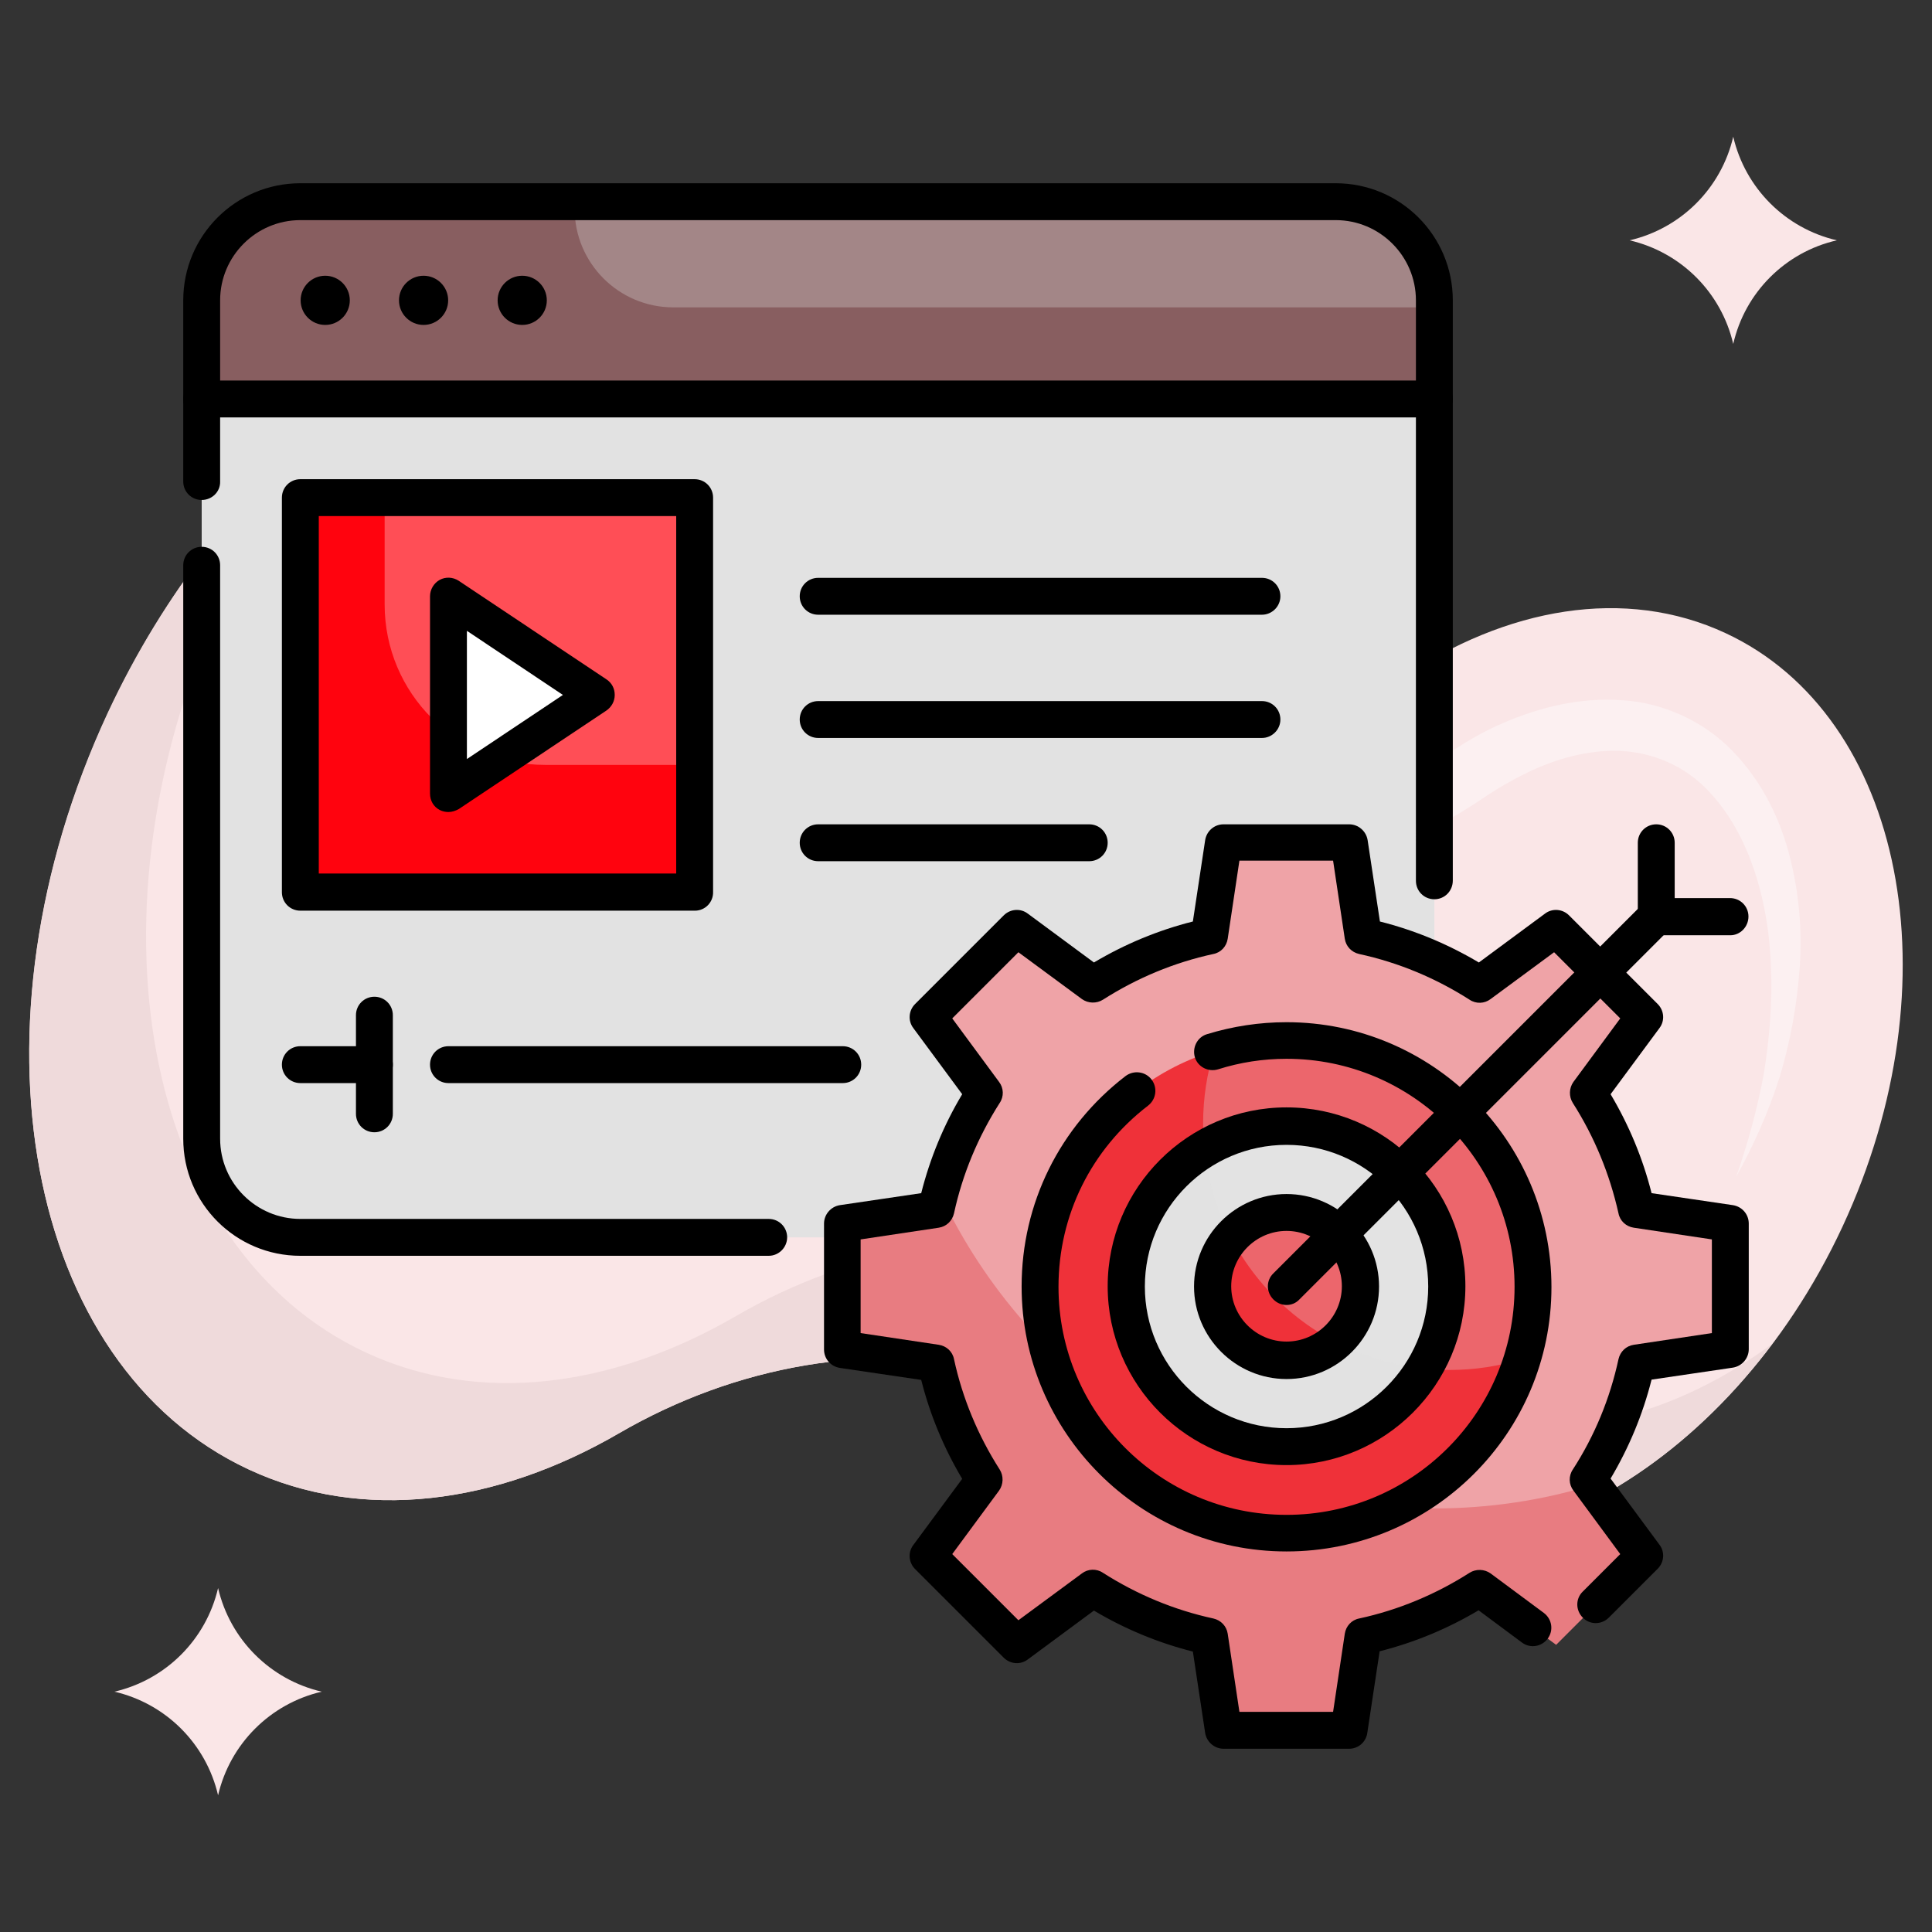
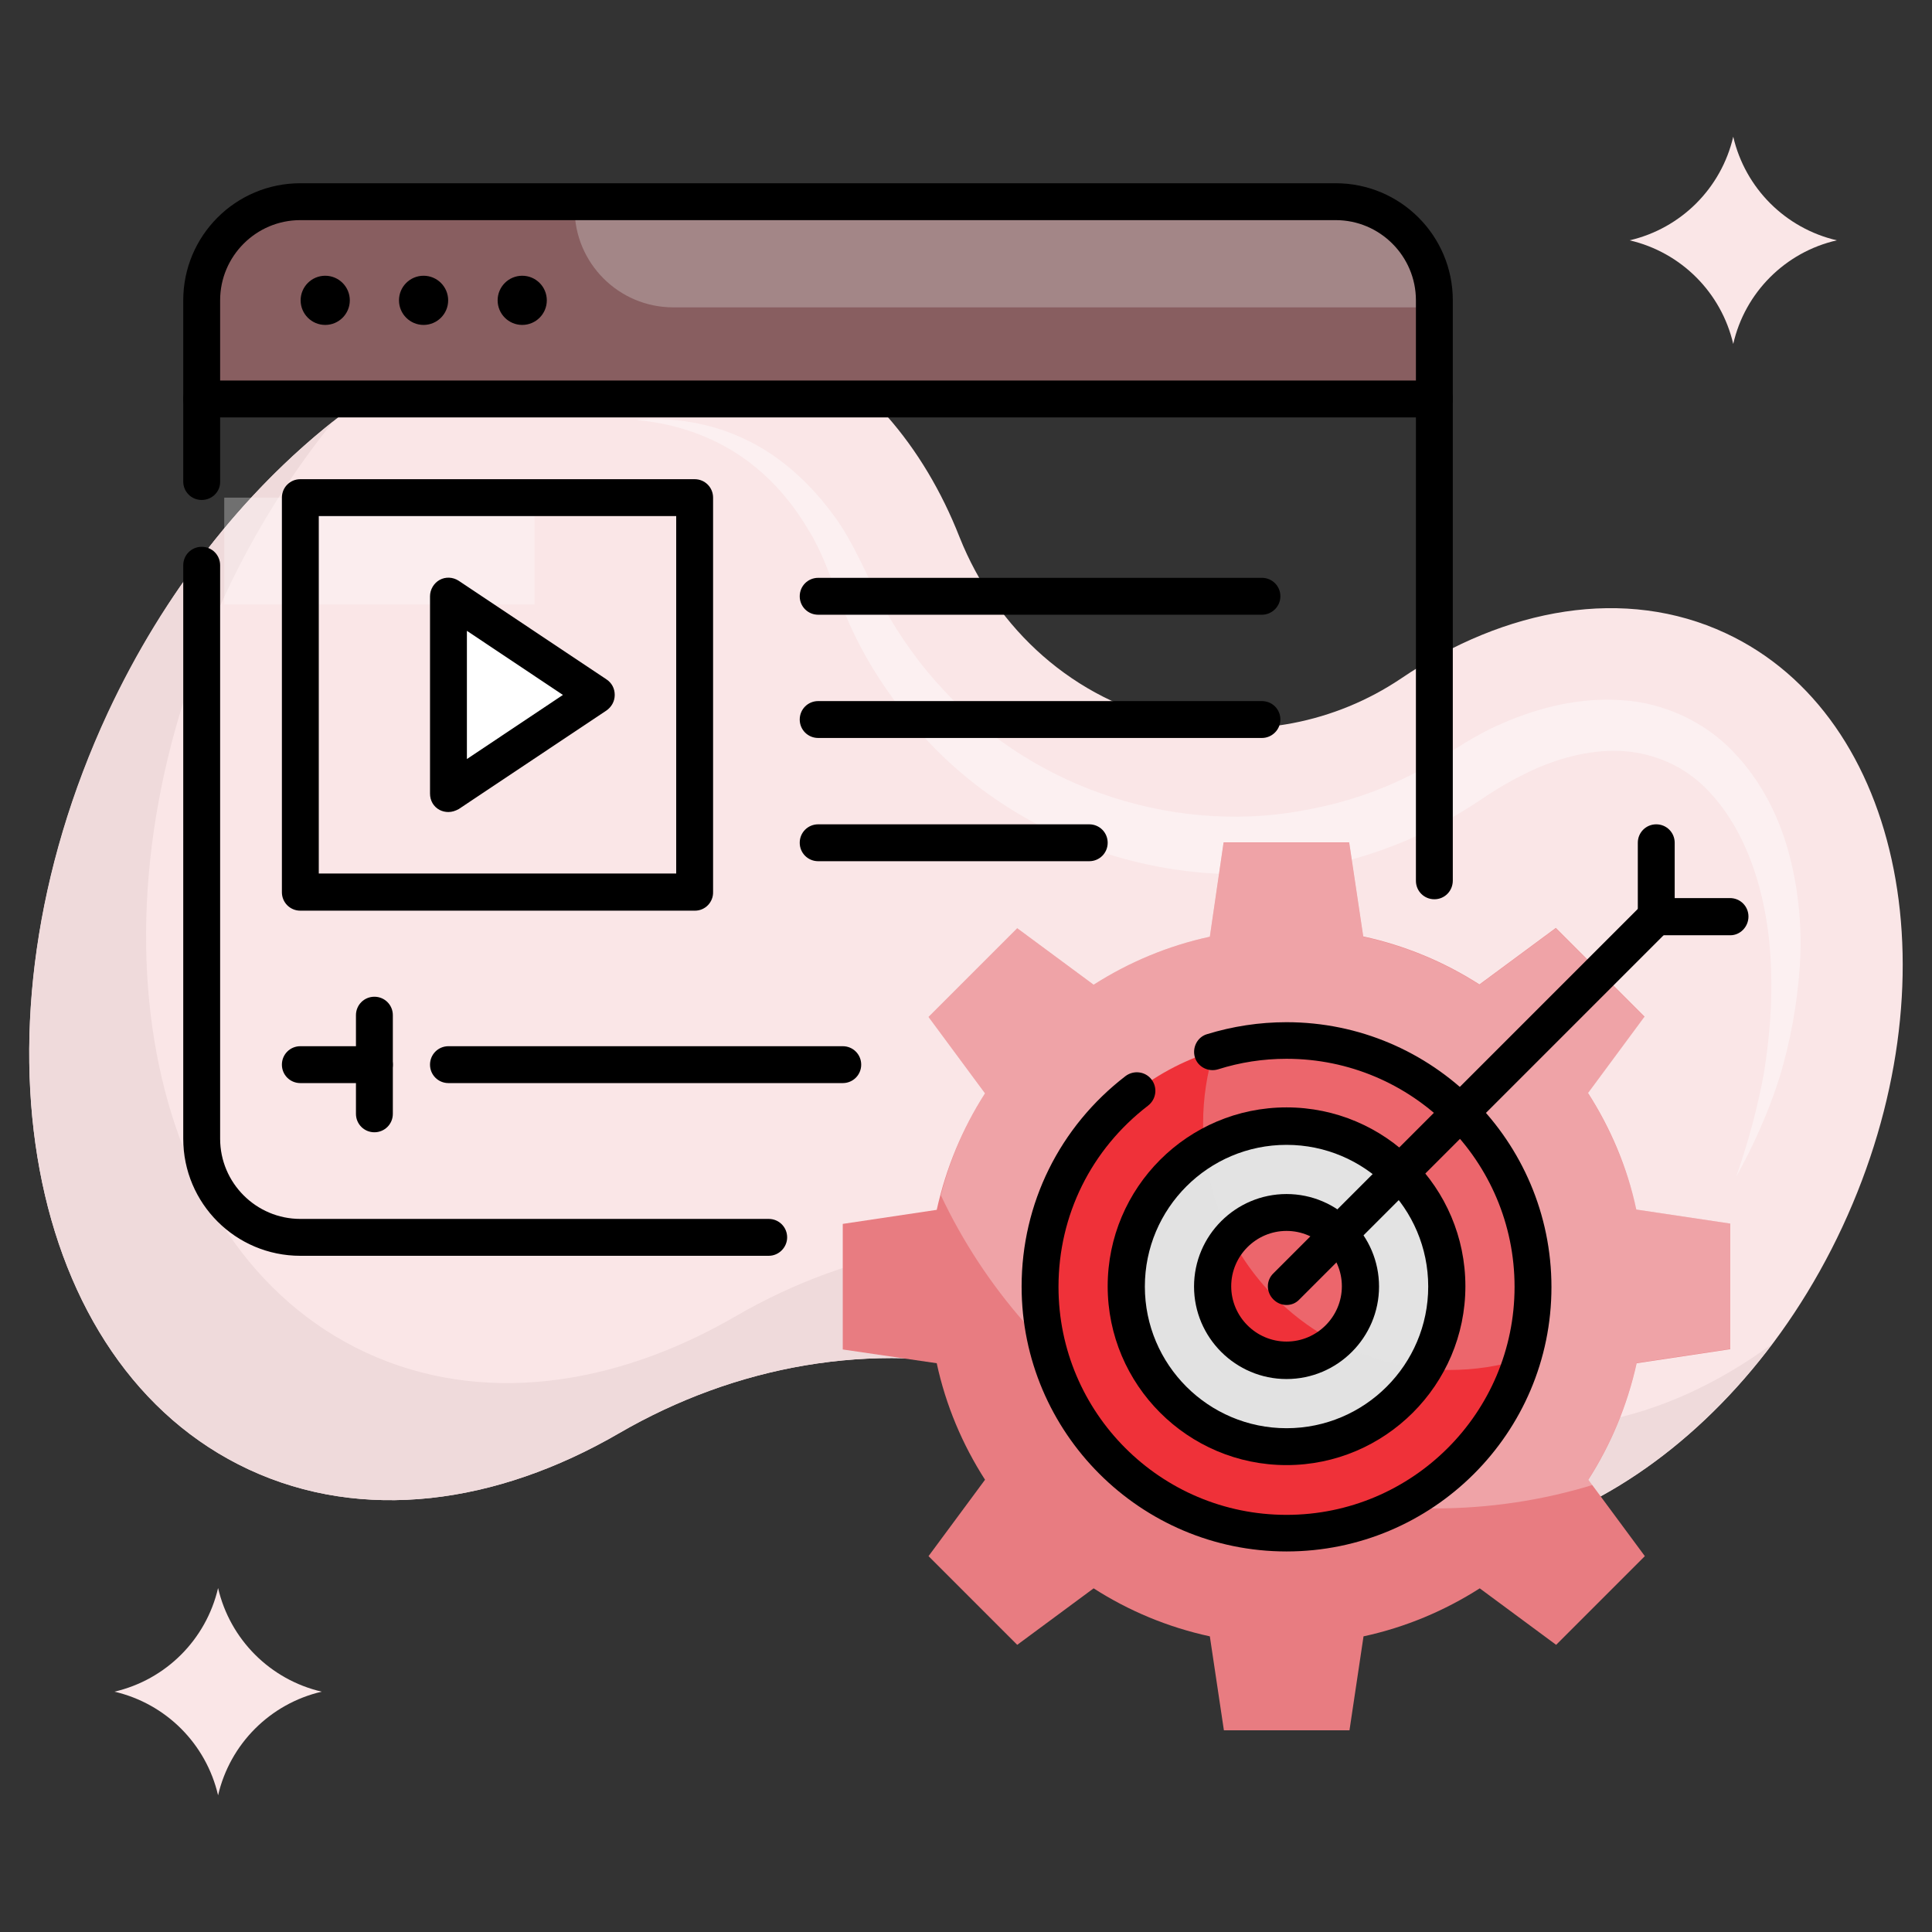
<svg xmlns="http://www.w3.org/2000/svg" enable-background="new 0 0 66 66" viewBox="0 0 66 66">
  <rect x="0" y="0" width="66" height="66" fill="#333333" stroke="none" />
  <path fill="#fae6e7" d="M10.99 57.79c-1.76-.41-3.13-1.78-3.54-3.54v0c-.41 1.76-1.78 3.13-3.54 3.54l0 0h0c1.76.41 3.13 1.78 3.54 3.54v0C7.86 59.57 9.23 58.2 10.99 57.79L10.99 57.79zM62.75 8.21c-1.76-.41-3.13-1.78-3.54-3.54v0c-.41 1.76-1.78 3.13-3.54 3.54l0 0h0c1.76.41 3.13 1.78 3.54 3.54v0C59.61 9.99 60.99 8.61 62.75 8.21L62.75 8.21zM58.95 21.63c-3.43-1.6-7.5-.88-11.09 1.55-2.26 1.52-5.04 2.05-7.7 1.48-.04-.01-.07-.02-.11-.02-3.34-.72-6.01-3.12-7.27-6.29-1.23-3.13-3.33-5.6-6.2-6.94-7.65-3.56-17.9 2.23-22.89 12.95C-1.3 35.07.85 46.64 8.5 50.2c3.89 1.81 8.45 1.2 12.65-1.24 3.98-2.31 8.63-3.16 13.12-2.14.48.11.96.22 1.45.33 2.74.63 5.22 1.97 7.44 3.7.52.41 1.09.75 1.7 1.04 6.09 2.84 14.19-1.63 18.08-9.98C66.83 33.55 65.05 24.47 58.95 21.63z" class="colore6f3fa svgShape" />
  <path fill="#efdadb" d="M48.85,47.89c-0.61-0.28-1.18-0.63-1.7-1.04c-2.22-1.72-4.7-3.07-7.44-3.7c-0.48-0.11-0.96-0.22-1.45-0.33    c-4.49-1.01-9.14-0.17-13.12,2.14c-4.2,2.44-8.76,3.05-12.65,1.24c-7.65-3.56-9.8-15.14-4.81-25.85c1.03-2.22,2.3-4.21,3.71-5.96    c-3.05,2.42-5.78,5.82-7.71,9.96C-1.3,35.07,0.85,46.64,8.5,50.2c3.89,1.81,8.45,1.2,12.65-1.24c3.98-2.31,8.63-3.16,13.12-2.14    c0.48,0.11,0.96,0.22,1.45,0.33c2.74,0.63,5.22,1.97,7.44,3.7c0.52,0.41,1.09,0.75,1.7,1.04c5.03,2.34,11.41-0.3,15.68-5.98    C56.8,48.66,52.48,49.57,48.85,47.89z" class="colordae9ef svgShape" />
  <path fill="#fcf0f1" d="M61.13,29.22c-0.33-1.27-0.94-2.52-1.92-3.54c-0.97-1.02-2.38-1.68-3.81-1.76c-1.42-0.1-2.8,0.24-4.03,0.77    c-0.62,0.26-1.2,0.6-1.76,0.96c-0.5,0.33-0.98,0.61-1.5,0.87c-1.03,0.51-2.12,0.88-3.25,1.1c-4.49,0.96-9.45-0.59-12.61-4.03    c-0.8-0.85-1.49-1.81-2.06-2.84c-0.56-0.98-1.01-2.26-1.82-3.29c-0.78-1.03-1.78-1.93-2.95-2.47c-1.16-0.55-2.45-0.75-3.69-0.64    c1.23,0.1,2.42,0.49,3.42,1.13c1,0.64,1.81,1.53,2.41,2.53c0.64,0.99,0.92,2.11,1.47,3.33c0.53,1.18,1.24,2.28,2.06,3.28    c1.64,2.02,3.89,3.56,6.38,4.43c2.48,0.86,5.21,1.05,7.8,0.53c1.29-0.27,2.55-0.71,3.73-1.32c0.58-0.3,1.16-0.65,1.69-1.01    c0.47-0.32,0.96-0.6,1.47-0.85c1.01-0.49,2.09-0.78,3.14-0.75c1.04,0.04,2.04,0.42,2.83,1.14c1.58,1.47,2.29,3.9,2.37,6.26    c0.05,1.19-0.05,2.4-0.24,3.6c-0.22,1.2-0.54,2.38-0.95,3.55c0.6-1.08,1.11-2.22,1.49-3.42c0.36-1.2,0.59-2.45,0.68-3.72    C61.57,31.79,61.46,30.49,61.13,29.22z" class="colorf0f8fc svgShape" />
  <path fill="#885e60" d="M49,10.26c0-1.86-1.51-3.37-3.37-3.37H10.26c-1.86,0-3.37,1.51-3.37,3.37v3.37H49V10.26z" class="color5e7588 svgShape" />
-   <path fill="#e2e2e2" d="M28.79,41.8L32,41.33c0.31-1.44,0.88-2.78,1.65-3.98l-1.93-2.61l3.03-3.03l2.61,1.93      c1.2-0.77,2.54-1.33,3.97-1.64l0.48-3.21h4.29L46.57,32c0.85,0.18,1.66,0.47,2.43,0.82V13.63H6.89V38.9      c0,1.86,1.51,3.37,3.37,3.37h18.53V41.8z" class="colore2e2e2 svgShape" />
  <path fill="#e87c81" d="M59.11,46.09V41.8l-3.21-0.48c-0.31-1.44-0.88-2.78-1.65-3.98l1.93-2.61l-3.03-3.03l-2.61,1.93      c-1.2-0.77-2.54-1.33-3.97-1.64l-0.48-3.21H41.8L41.33,32c-1.44,0.31-2.78,0.88-3.97,1.64l-2.61-1.93l-3.03,3.03l1.93,2.61      c-0.77,1.2-1.33,2.54-1.65,3.98l-3.21,0.48v4.29L32,46.57c0.31,1.44,0.88,2.78,1.65,3.98l-1.93,2.61l3.03,3.03l2.61-1.93      c1.2,0.77,2.54,1.33,3.97,1.64l0.48,3.21h4.29l0.48-3.21c1.44-0.31,2.78-0.88,3.97-1.64l2.61,1.93l3.03-3.03l-1.93-2.61      c0.77-1.2,1.33-2.54,1.65-3.98L59.11,46.09z" class="color7cb5e8 svgShape" />
-   <rect width="13.47" height="13.47" x="10.26" y="17" fill="#ff030e" class="colorffab03 svgShape" />
  <path fill="#e2e2e2" d="M49,10.26c0-1.86-1.51-3.37-3.37-3.37H19.65c-0.01,0.08-0.02,0.16-0.02,0.24c0,1.86,1.51,3.37,3.37,3.37      H49V10.26z" opacity=".3" class="colore2e2e2 svgShape" />
-   <path fill="#ffffff" d="M13.14,20.65c0,3.03,2.45,5.48,5.48,5.48h5.12V17h-10.6V20.65z" opacity=".3" class="colorffffff svgShape" />
+   <path fill="#ffffff" d="M13.14,20.65h5.12V17h-10.6V20.65z" opacity=".3" class="colorffffff svgShape" />
  <polygon fill="#ffffff" points="15.32 20.37 15.32 27.11 20.37 23.74" class="colorffffff svgShape" />
  <path fill="#ffffff" d="M54.25,37.35l1.93-2.61l-3.03-3.03l-2.61,1.93c-1.2-0.77-2.54-1.33-3.97-1.64l-0.48-3.21H41.8L41.33,32      c-1.44,0.31-2.78,0.88-3.97,1.64l-2.61-1.93l-3.03,3.03l1.93,2.61c-0.68,1.06-1.19,2.23-1.51,3.48      c2.98,6.32,9.41,10.7,16.87,10.7c1.88,0,3.69-0.28,5.39-0.8l-0.14-0.19c0.77-1.2,1.33-2.54,1.65-3.98l3.21-0.48V41.8l-3.21-0.48      C55.58,39.89,55.02,38.55,54.25,37.35z" opacity=".3" class="colorffffff svgShape" />
  <circle cx="43.95" cy="43.95" r="8.42" fill="#ef3139" class="coloref4a51 svgShape" />
  <circle cx="43.95" cy="43.95" r="5.47" fill="#e2e2e2" class="colore2e2e2 svgShape" />
  <circle cx="43.95" cy="43.95" r="2.53" fill="#ef3139" class="coloref4a51 svgShape" />
  <path fill="#e2e2e2" d="M43.95,35.53c-0.86,0-1.69,0.13-2.48,0.37c-0.24,0.78-0.37,1.62-0.37,2.48c0,4.65,3.77,8.42,8.42,8.42      c0.86,0,1.69-0.13,2.48-0.37c0.24-0.78,0.37-1.62,0.37-2.48C52.37,39.3,48.6,35.53,43.95,35.53z" opacity=".3" class="colore2e2e2 svgShape" />
-   <path d="M46.09,59.74H41.8c-0.31,0-0.58-0.23-0.63-0.54l-0.42-2.78c-1.19-0.3-2.32-0.77-3.38-1.4l-2.26,1.67      c-0.25,0.19-0.6,0.16-0.82-0.06l-3.03-3.03c-0.22-0.22-0.25-0.57-0.06-0.82l1.67-2.26c-0.63-1.06-1.1-2.19-1.4-3.38l-2.78-0.41      c-0.31-0.05-0.54-0.31-0.54-0.63V41.8c0-0.31,0.23-0.58,0.54-0.63l2.78-0.41c0.3-1.19,0.77-2.33,1.4-3.38l-1.67-2.26      c-0.19-0.25-0.16-0.6,0.06-0.82l3.03-3.03c0.22-0.22,0.57-0.25,0.82-0.06l2.26,1.67c1.06-0.63,2.19-1.1,3.38-1.4l0.42-2.78      c0.05-0.31,0.31-0.54,0.63-0.54h4.29c0.31,0,0.58,0.23,0.63,0.54l0.42,2.78c1.19,0.3,2.32,0.77,3.38,1.4l2.26-1.67      c0.25-0.19,0.6-0.16,0.82,0.06l3.03,3.03c0.22,0.22,0.25,0.57,0.06,0.82l-1.67,2.26c0.63,1.06,1.1,2.19,1.4,3.38l2.78,0.41      c0.31,0.05,0.54,0.31,0.54,0.63v4.29c0,0.31-0.23,0.58-0.54,0.63l-2.78,0.41c-0.3,1.19-0.77,2.32-1.4,3.38l1.67,2.26      c0.19,0.25,0.16,0.6-0.06,0.82l-1.67,1.67c-0.25,0.25-0.65,0.25-0.89,0c-0.25-0.25-0.25-0.65,0-0.89l1.28-1.28l-1.6-2.17      c-0.16-0.21-0.17-0.5-0.02-0.72c0.75-1.16,1.27-2.43,1.56-3.77c0.06-0.26,0.26-0.45,0.52-0.49l2.67-0.4v-3.2l-2.67-0.4      c-0.26-0.04-0.47-0.23-0.52-0.49c-0.3-1.34-0.82-2.61-1.56-3.77c-0.14-0.22-0.13-0.51,0.02-0.72l1.6-2.17l-2.26-2.26l-2.17,1.6      c-0.21,0.16-0.5,0.17-0.72,0.02c-1.16-0.74-2.43-1.27-3.77-1.56c-0.26-0.06-0.45-0.26-0.49-0.52l-0.4-2.67h-3.2l-0.4,2.67      c-0.04,0.26-0.23,0.47-0.49,0.52c-1.34,0.29-2.61,0.82-3.77,1.56c-0.22,0.14-0.51,0.13-0.72-0.02l-2.17-1.6l-2.26,2.26l1.6,2.17      c0.16,0.21,0.17,0.5,0.02,0.72c-0.74,1.16-1.27,2.43-1.56,3.77c-0.06,0.26-0.26,0.45-0.52,0.49l-2.67,0.4v3.2l2.67,0.4      c0.26,0.04,0.47,0.23,0.52,0.49c0.29,1.34,0.82,2.61,1.56,3.77c0.14,0.22,0.13,0.51-0.02,0.72l-1.6,2.17l2.26,2.26l2.17-1.6      c0.21-0.16,0.5-0.17,0.72-0.02c1.16,0.74,2.43,1.27,3.77,1.56c0.26,0.06,0.45,0.26,0.49,0.52l0.4,2.67h3.2l0.4-2.67      c0.04-0.26,0.23-0.47,0.49-0.52c1.34-0.29,2.61-0.82,3.77-1.56c0.22-0.14,0.51-0.13,0.72,0.02l1.82,1.35      c0.28,0.21,0.34,0.6,0.13,0.88c-0.21,0.28-0.6,0.34-0.88,0.13l-1.48-1.1c-1.06,0.63-2.19,1.1-3.38,1.4l-0.42,2.78      C46.67,59.51,46.4,59.74,46.09,59.74z" fill="#000000" class="color000000 svgShape" />
  <path d="M43.95,53c-4.99,0-9.05-4.06-9.05-9.05c0-2.84,1.3-5.46,3.55-7.19c0.28-0.21,0.68-0.16,0.89,0.12      c0.21,0.28,0.16,0.67-0.12,0.89c-1.94,1.49-3.06,3.74-3.06,6.19c0,4.3,3.49,7.79,7.79,7.79s7.79-3.49,7.79-7.79      s-3.49-7.79-7.79-7.79c-0.8,0-1.58,0.12-2.34,0.36c-0.33,0.1-0.69-0.08-0.79-0.41c-0.1-0.33,0.08-0.69,0.41-0.79      c0.88-0.27,1.79-0.41,2.72-0.41c4.99,0,9.05,4.06,9.05,9.05S48.94,53,43.95,53z" fill="#000000" class="color000000 svgShape" />
  <path d="M43.95,50.05c-3.37,0-6.11-2.74-6.11-6.11s2.74-6.11,6.11-6.11s6.11,2.74,6.11,6.11S47.31,50.05,43.95,50.05z       M43.95,39.11c-2.67,0-4.84,2.17-4.84,4.84s2.17,4.84,4.84,4.84s4.84-2.17,4.84-4.84S46.62,39.11,43.95,39.11z" fill="#000000" class="color000000 svgShape" />
  <path d="M43.95 47.11c-1.74 0-3.16-1.42-3.16-3.16 0-1.74 1.42-3.16 3.16-3.16s3.16 1.42 3.16 3.16C47.11 45.69 45.69 47.11 43.95 47.11zM43.95 42.05c-1.04 0-1.89.85-1.89 1.89 0 1.04.85 1.89 1.89 1.89s1.89-.85 1.89-1.89C45.84 42.9 44.99 42.05 43.95 42.05zM49 14.26H6.89c-.35 0-.63-.28-.63-.63v-3.37c0-2.21 1.79-4 4-4h35.37c2.21 0 4 1.79 4 4v3.37C49.63 13.98 49.35 14.26 49 14.26zM7.53 13h40.84v-2.74c0-1.51-1.23-2.74-2.74-2.74H10.26c-1.51 0-2.74 1.23-2.74 2.74V13z" fill="#000000" class="color000000 svgShape" />
  <circle cx="11.11" cy="10.26" r=".84" fill="#000000" class="color000000 svgShape" />
  <circle cx="14.47" cy="10.26" r=".84" fill="#000000" class="color000000 svgShape" />
  <circle cx="17.84" cy="10.26" r=".84" fill="#000000" class="color000000 svgShape" />
  <path d="M23.74 31.11H10.26c-.35 0-.63-.28-.63-.63V17c0-.35.28-.63.63-.63h13.47c.35 0 .63.28.63.63v13.47C24.37 30.82 24.09 31.11 23.74 31.11zM10.89 29.84h12.21V17.63H10.89V29.84zM43.11 21H27.95c-.35 0-.63-.28-.63-.63s.28-.63.63-.63h15.16c.35 0 .63.28.63.63S43.45 21 43.11 21zM43.11 25.21H27.95c-.35 0-.63-.28-.63-.63s.28-.63.63-.63h15.16c.35 0 .63.28.63.63S43.45 25.21 43.11 25.21zM37.21 29.42h-9.26c-.35 0-.63-.28-.63-.63s.28-.63.63-.63h9.26c.35 0 .63.28.63.63S37.56 29.42 37.21 29.42z" fill="#000000" class="color000000 svgShape" />
  <path d="M15.32 27.74c-.1 0-.2-.02-.3-.07-.21-.11-.33-.32-.33-.56v-6.74c0-.23.13-.45.33-.56.2-.11.45-.1.65.03l5.05 3.37c.18.12.28.31.28.53s-.11.41-.28.53l-5.05 3.37C15.56 27.7 15.44 27.74 15.32 27.74zM15.95 21.55v4.38l3.28-2.19L15.95 21.55zM12.79 37h-2.53c-.35 0-.63-.28-.63-.63 0-.35.28-.63.63-.63h2.53c.35 0 .63.28.63.63C13.42 36.72 13.14 37 12.79 37zM28.79 37H15.32c-.35 0-.63-.28-.63-.63 0-.35.28-.63.63-.63h13.47c.35 0 .63.28.63.63C29.42 36.72 29.14 37 28.79 37z" fill="#000000" class="color000000 svgShape" />
  <path d="M12.79 38.68c-.35 0-.63-.28-.63-.63v-3.37c0-.35.28-.63.63-.63.35 0 .63.28.63.63v3.37C13.42 38.4 13.14 38.68 12.79 38.68zM43.95 44.58c-.16 0-.32-.06-.45-.19-.25-.25-.25-.65 0-.89l12.63-12.63c.25-.25.65-.25.89 0 .25.25.25.65 0 .89L44.39 44.39C44.27 44.52 44.11 44.58 43.95 44.58z" fill="#000000" class="color000000 svgShape" />
  <path d="M59.11 31.95h-2.53c-.35 0-.63-.28-.63-.63v-2.53c0-.35.28-.63.63-.63.35 0 .63.28.63.63v1.89h1.89c.35 0 .63.28.63.63S59.45 31.95 59.11 31.95zM26.26 42.9h-16c-2.21 0-4-1.79-4-4V19.31c0-.35.28-.63.63-.63s.63.28.63.63V38.9c0 1.51 1.23 2.74 2.74 2.74h16c.35 0 .63.28.63.63C26.89 42.61 26.61 42.9 26.26 42.9zM6.89 17.08c-.35 0-.63-.28-.63-.63v-2.82c0-.35.28-.63.63-.63s.63.28.63.63v2.82C7.53 16.8 7.24 17.08 6.89 17.08zM49 30.72c-.35 0-.63-.28-.63-.63V13.63c0-.35.28-.63.63-.63.35 0 .63.28.63.63v16.45C49.63 30.44 49.35 30.72 49 30.72z" fill="#000000" class="color000000 svgShape" />
</svg>